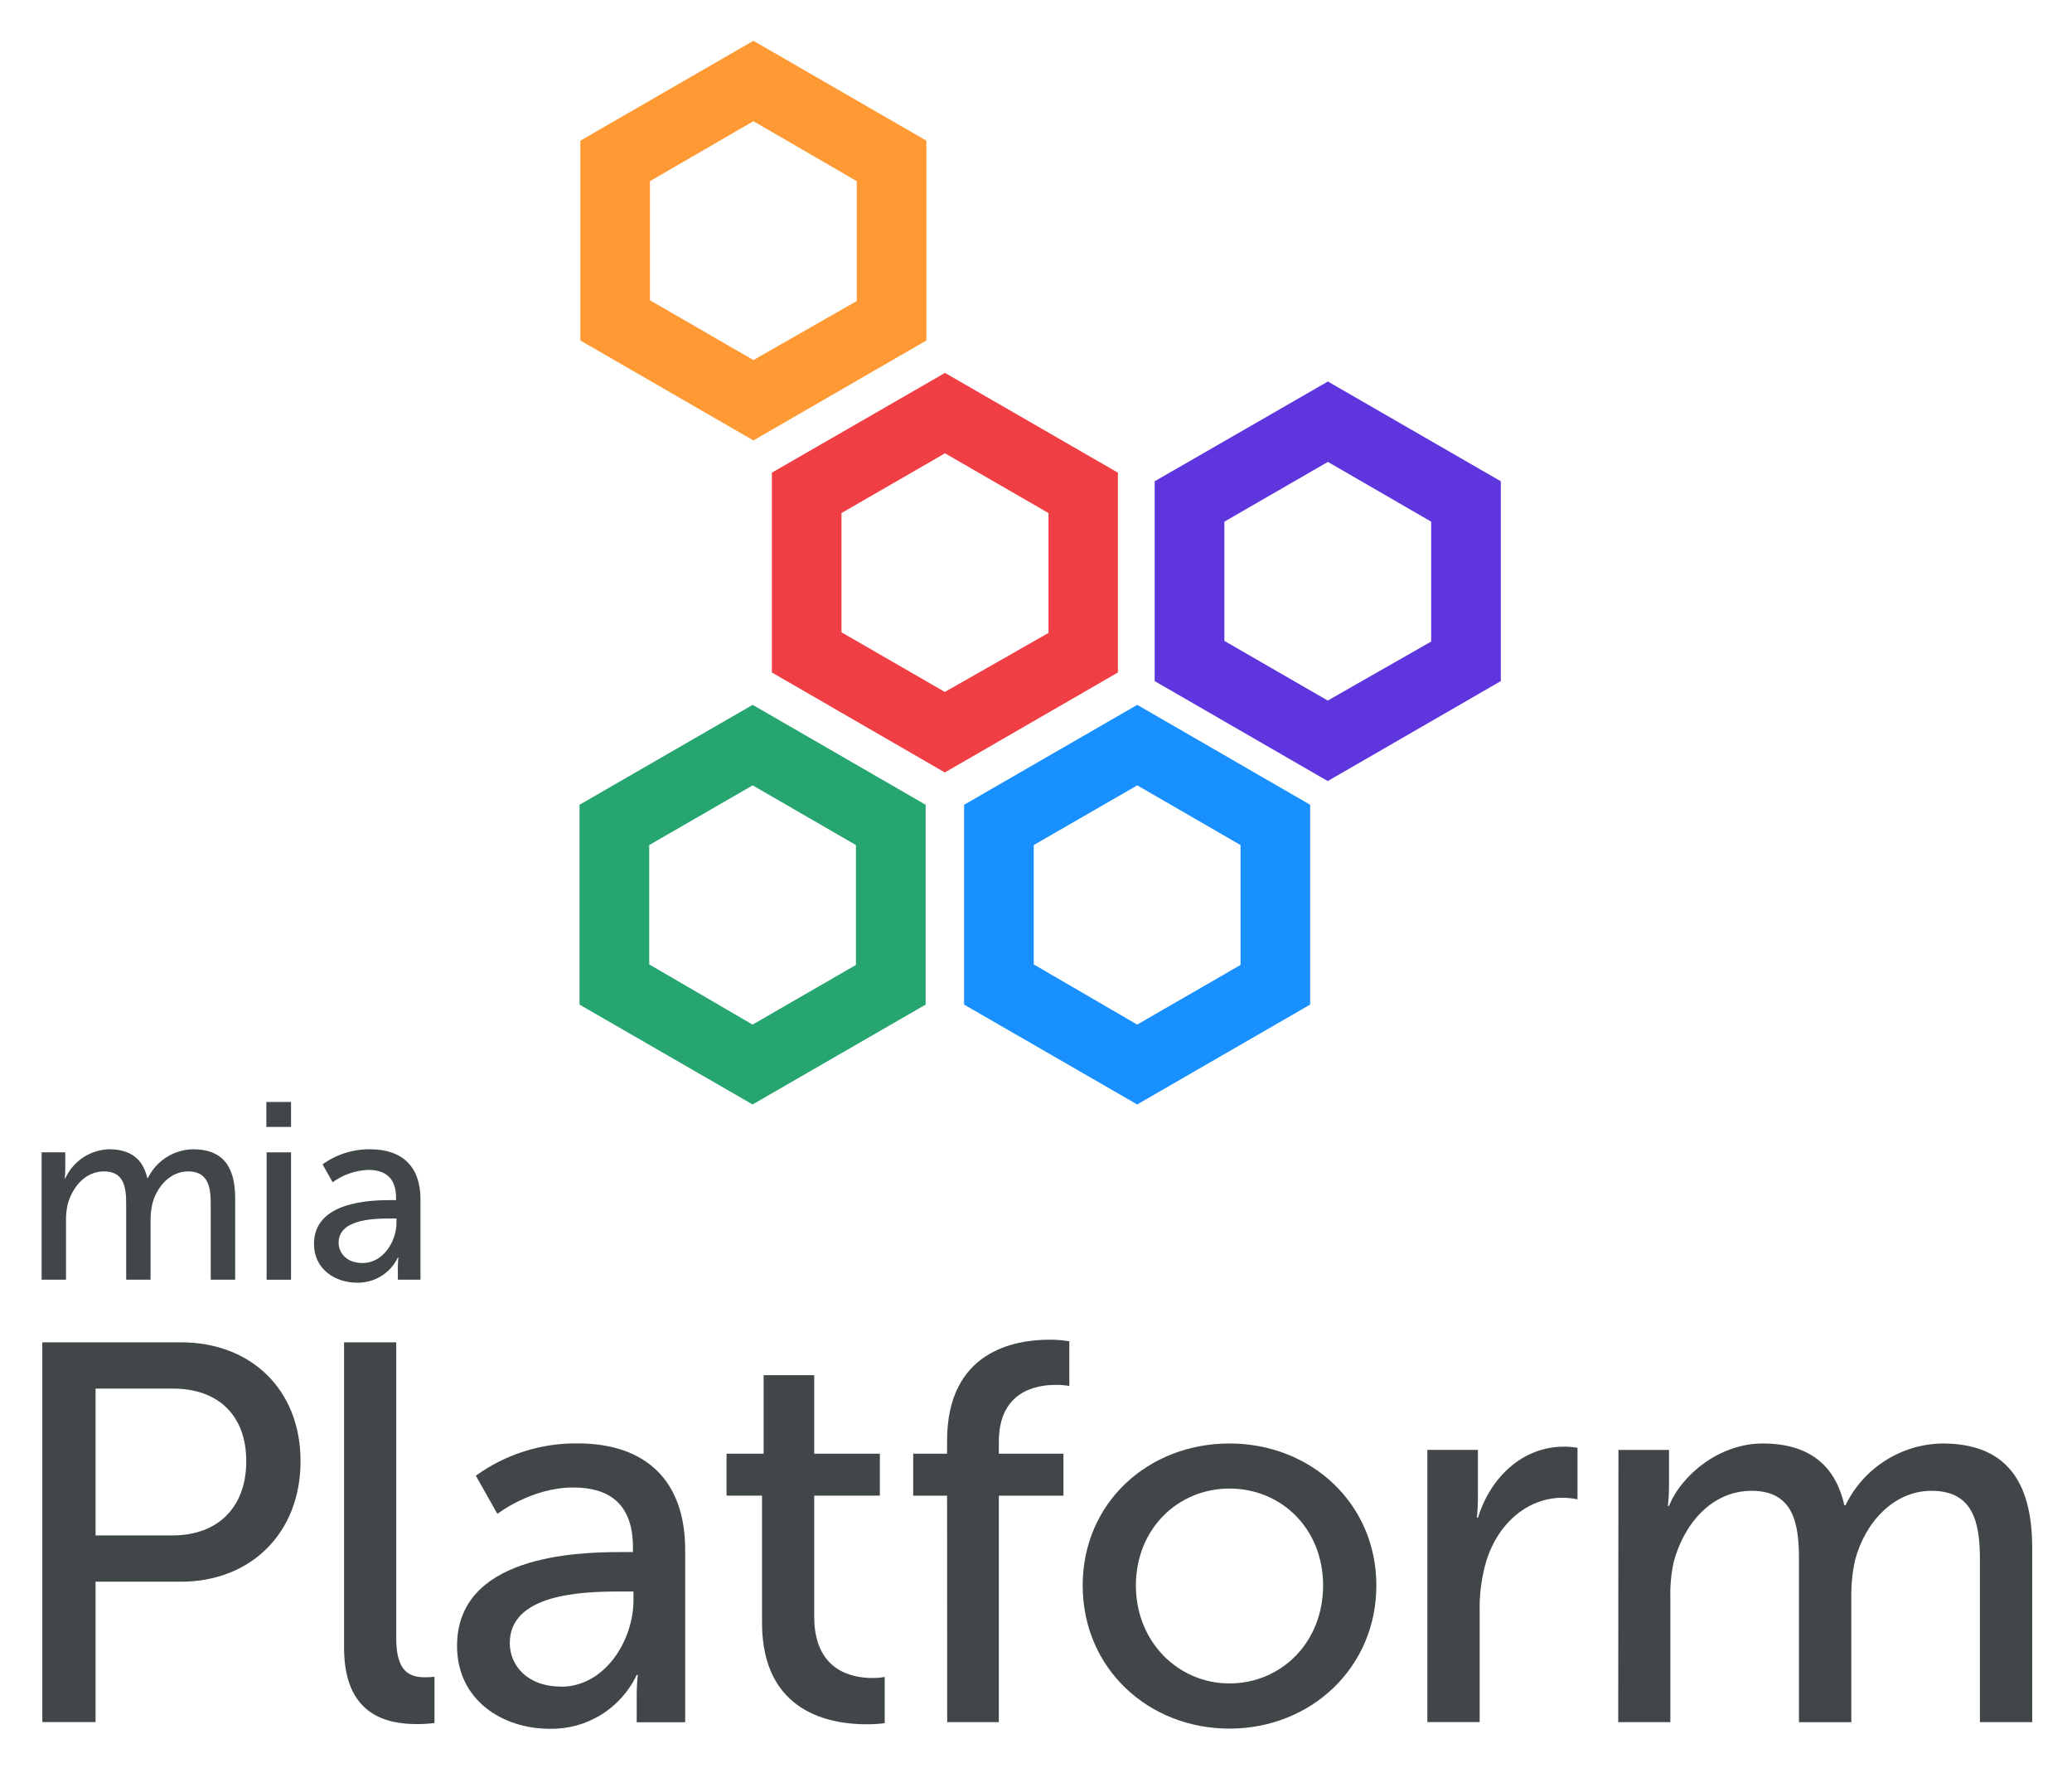
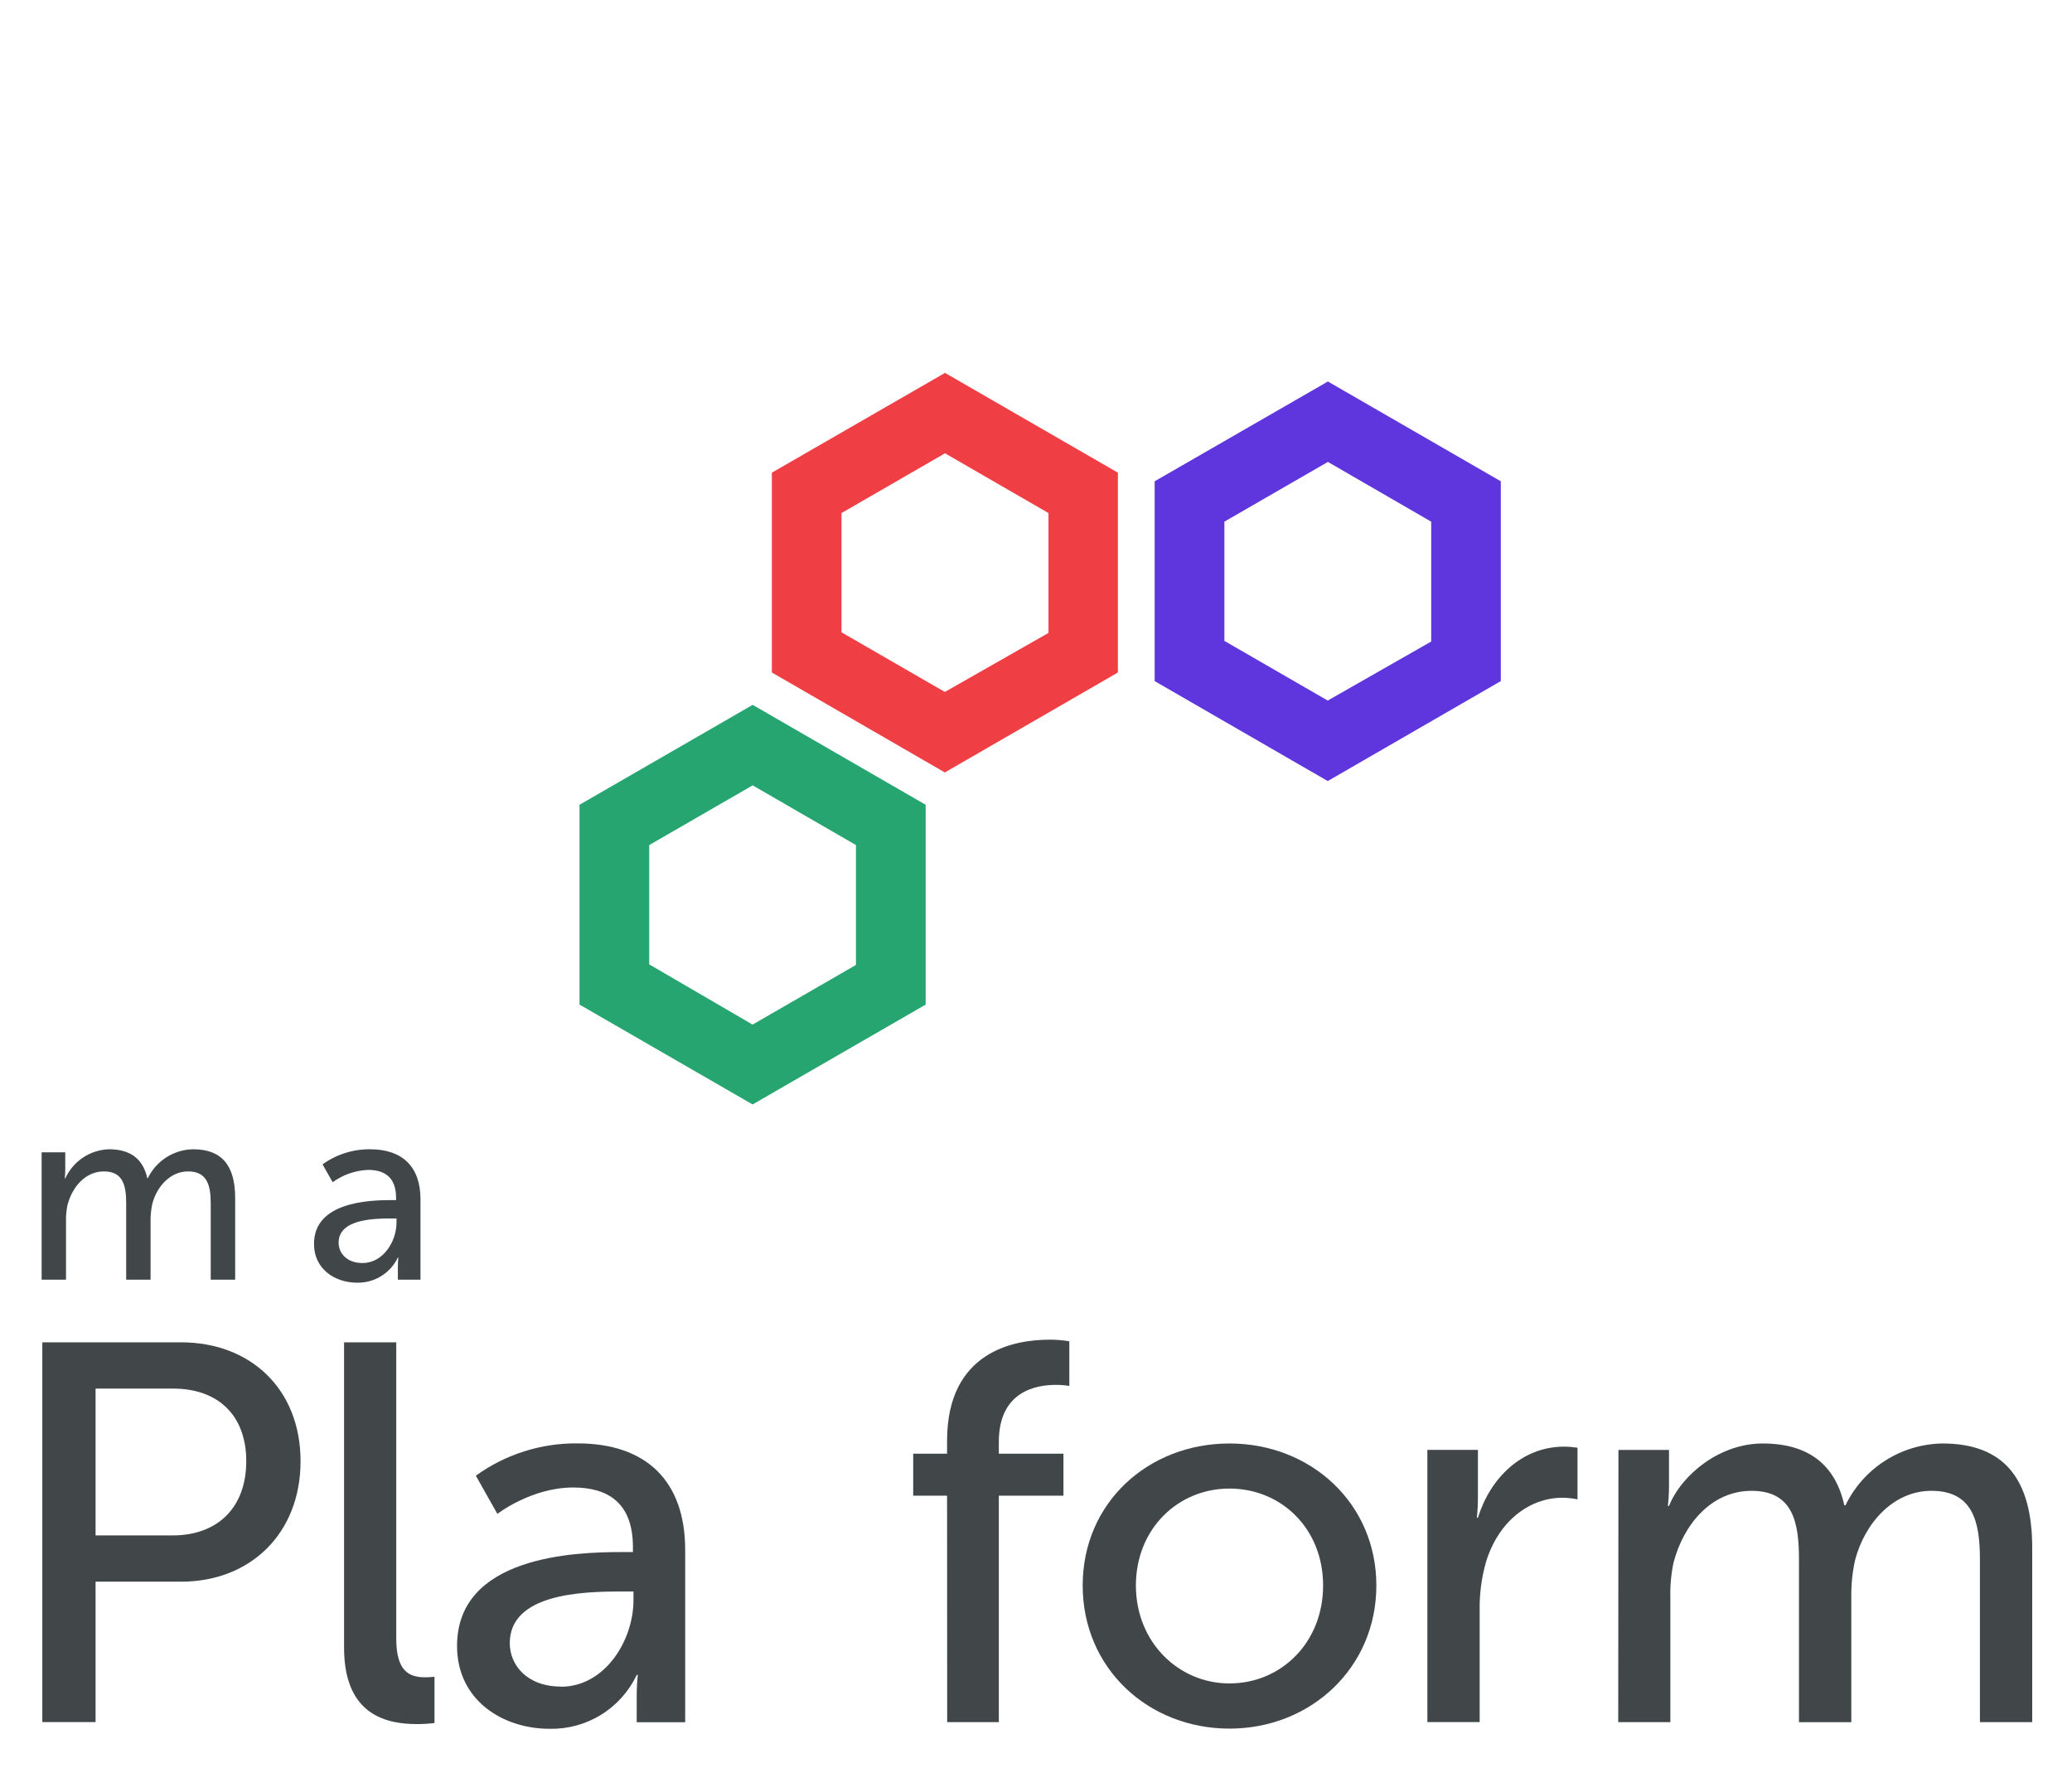
<svg xmlns="http://www.w3.org/2000/svg" role="img" viewBox="-19.24 -19.24 1000.48 853.48">
  <title>Mia-Platform (KCSP) logo</title>
-   <path id="path2" fill="#F93" d="M344.553 39.281L394.461 68.219V126.097L344.553 154.59L294.6 125.741V68.219L344.553 39.281ZM344.553 0.458L260.987 48.675V145.152L344.553 193.412L428.074 145.152V48.675L344.553 0.458Z" />
  <path id="path4" fill="#F03F44" d="M436.983 199.576L487.025 228.47V286.348L436.983 314.841L387.075 286.036V228.47L436.983 199.665V199.576ZM436.983 160.843L353.462 208.97V305.447L436.983 353.708L520.549 305.447V208.97L436.983 160.754V160.843Z" />
-   <path id="path6" fill="#1890FF" d="M529.854 359.916L579.762 388.766V446.643L529.854 475.448L479.901 446.376V388.766L529.854 359.961V359.916ZM529.854 321.094L446.288 369.31V465.787L529.854 514.003L613.375 465.787V369.31L529.854 321.049V321.094Z" />
  <path id="path8" fill="#26A570" d="M344.152 359.916L394.06 388.766V446.643L344.152 475.448L294.244 446.376V388.766L344.152 359.961V359.916ZM344.152 321.094L260.586 369.31V465.787L344.152 514.003L427.718 465.787V369.31L344.152 321.049V321.094Z" />
  <path id="path10" fill="#5F36DD" d="M621.866 203.731L671.818 232.625V290.503L621.866 318.996L571.958 290.191V232.625L621.866 203.82V203.731ZM621.866 164.998L538.3 213.125V309.602L621.866 357.863L705.432 309.602V213.125L621.866 164.909V164.998Z" />
  <path id="path12" fill="#414748" d="M0.855 537.094H12.271V545.234C12.269 546.736 12.191 548.238 12.037 549.732H12.271C14.123 545.64 17.086 542.15 20.823 539.658C24.561 537.167 28.923 535.774 33.412 535.638C43.814 535.638 49.821 540.371 51.902 549.602H52.136C54.132 545.479 57.233 541.991 61.094 539.525C64.956 537.06 69.425 535.714 74.005 535.638C87.866 535.638 94.315 543.439 94.315 559.224V598.595H82.509V561.772C82.509 553.139 80.819 546.326 71.587 546.326C62.953 546.326 56.504 553.633 54.32 561.928C53.708 564.721 53.42 567.574 53.462 570.432V598.595H41.682V561.772C41.682 553.737 40.46 546.326 30.994 546.326C21.996 546.326 15.677 553.737 13.363 562.501C12.808 565.133 12.563 567.821 12.635 570.51V598.595H0.855V537.094Z" />
-   <path id="path14" fill="#414748" d="M109.375 512.81H121.285V524.85H109.375V512.81ZM109.505 537.124H121.285V598.625H109.505V537.124Z" />
  <path id="path16" fill="#414748" d="M169.408 560.188H172.009V559.096C172.009 549.006 166.288 545.6 158.512 545.6C152.336 545.844 146.372 547.917 141.375 551.555L136.512 542.921C143.201 538.103 151.257 535.551 159.5 535.64C175.103 535.64 183.789 544.144 183.789 559.694V598.597H172.867V592.772C172.862 591.148 172.94 589.525 173.101 587.909H172.867C171.104 591.615 168.308 594.732 164.816 596.886C161.324 599.041 157.284 600.141 153.181 600.053C142.597 600.053 132.378 593.604 132.378 581.33C132.352 561.047 159.084 560.188 169.408 560.188ZM155.808 590.562C165.767 590.562 172.217 580.16 172.217 571.006V569.056H169.174C160.307 569.056 144.262 569.68 144.262 580.732C144.262 585.725 148.136 590.562 155.808 590.562Z" />
  <path id="path18" fill="#414748" d="M1.193 628.852H68.206C101.726 628.852 125.884 651.449 125.884 686.243C125.884 721.038 101.726 744.416 68.206 744.416H26.911V812.209H1.193V628.852ZM64.072 722.078C86.149 722.078 99.672 708.321 99.672 686.243C99.672 664.166 86.149 651.189 64.332 651.189H26.911V722.078H64.072Z" />
  <path id="path20" fill="#414748" d="M146.895 628.852H172.094V771.876C172.094 787.739 178.335 790.574 186.136 790.574C187.613 790.568 189.089 790.481 190.557 790.313V812.651C187.796 812.988 185.017 813.162 182.235 813.171C167.959 813.171 146.895 809.297 146.895 776.297V628.852Z" />
  <path id="path22" fill="#414748" d="M280.659 730.117H286.38V727.777C286.38 706.219 274.184 698.938 257.567 698.938C237.283 698.938 220.927 711.68 220.927 711.68L210.525 693.243C224.794 682.931 241.991 677.463 259.595 677.64C292.855 677.64 311.604 695.843 311.604 729.077V812.291H288.2V799.835C288.191 796.361 288.364 792.889 288.72 789.433H288.2C284.449 797.37 278.479 804.049 271.012 808.664C263.545 813.279 254.901 815.632 246.125 815.438C223.527 815.438 201.449 801.682 201.449 775.443C201.449 731.938 258.581 730.117 280.659 730.117ZM251.586 795.128C272.884 795.128 286.64 772.791 286.64 753.313V749.153H280.165C261.182 749.153 226.908 750.453 226.908 774.091C226.908 784.675 235.229 795.05 251.586 795.05V795.128Z" />
-   <path id="path24" fill="#414748" d="M348.707 702.868H331.57V682.61H349.487V644.696H373.906V682.61H405.605V702.868H373.906V761.326C373.906 787.538 392.369 790.919 401.964 790.919C403.97 790.944 405.974 790.769 407.945 790.399V812.737C405.012 813.099 402.059 813.273 399.104 813.257C382.227 813.257 348.707 808.056 348.707 764.186V702.868Z" />
  <path id="path26" fill="#414748" d="M438.062 702.886H421.705V682.628H438.062V676.387C438.062 633.012 470.802 627.577 487.471 627.577C490.695 627.55 493.915 627.811 497.092 628.357V649.915C494.945 649.548 492.769 649.374 490.591 649.395C480.97 649.395 463.052 652.515 463.052 676.907V682.628H494.258V702.886H463.052V812.235H438.114L438.062 702.886Z" />
  <path id="path28" fill="#414748" d="M574.431 677.686C613.645 677.686 645.345 706.525 645.345 746.26C645.345 785.995 613.645 815.354 574.431 815.354C535.216 815.354 503.542 786.281 503.542 746.26C503.542 706.239 535.216 677.686 574.431 677.686ZM574.431 793.536C599.369 793.536 619.627 773.799 619.627 746.26C619.627 718.721 599.369 699.452 574.431 699.452C549.492 699.452 529.235 718.955 529.235 746.26C529.235 773.565 549.752 793.536 574.431 793.536Z" />
  <path id="path30" fill="#414748" d="M669.971 680.773H694.389V703.631C694.389 706.932 694.215 710.23 693.869 713.513H694.389C700.344 694.295 715.687 679.213 735.996 679.213C738.164 679.227 740.329 679.401 742.471 679.733V704.671C740.086 704.166 737.655 703.904 735.216 703.891C719.119 703.891 704.297 715.333 698.316 734.81C696.118 742.493 695.075 750.459 695.221 758.449V812.2H669.971V680.773Z" />
  <path id="path32" fill="#414748" d="M762.237 680.807H786.655V698.23C786.648 701.436 786.466 704.639 786.109 707.825H786.655C792.87 692.509 811.307 677.686 831.851 677.686C853.903 677.686 866.905 687.828 871.326 707.565H871.846C876.111 698.735 882.748 691.265 891.013 685.989C899.279 680.712 908.849 677.838 918.654 677.686C948.247 677.686 962.029 694.589 962.029 728.083V812.233H936.779V733.544C936.779 715.107 933.138 700.544 913.375 700.544C894.938 700.544 881.155 716.147 876.475 734.064C875.168 740.041 874.565 746.15 874.68 752.267V812.259H849.404V733.544C849.404 716.407 846.803 700.544 826.546 700.544C807.329 700.544 793.806 716.407 788.865 735.104C787.667 740.734 787.143 746.487 787.305 752.241V812.233H762.133L762.237 680.807Z" />
</svg>